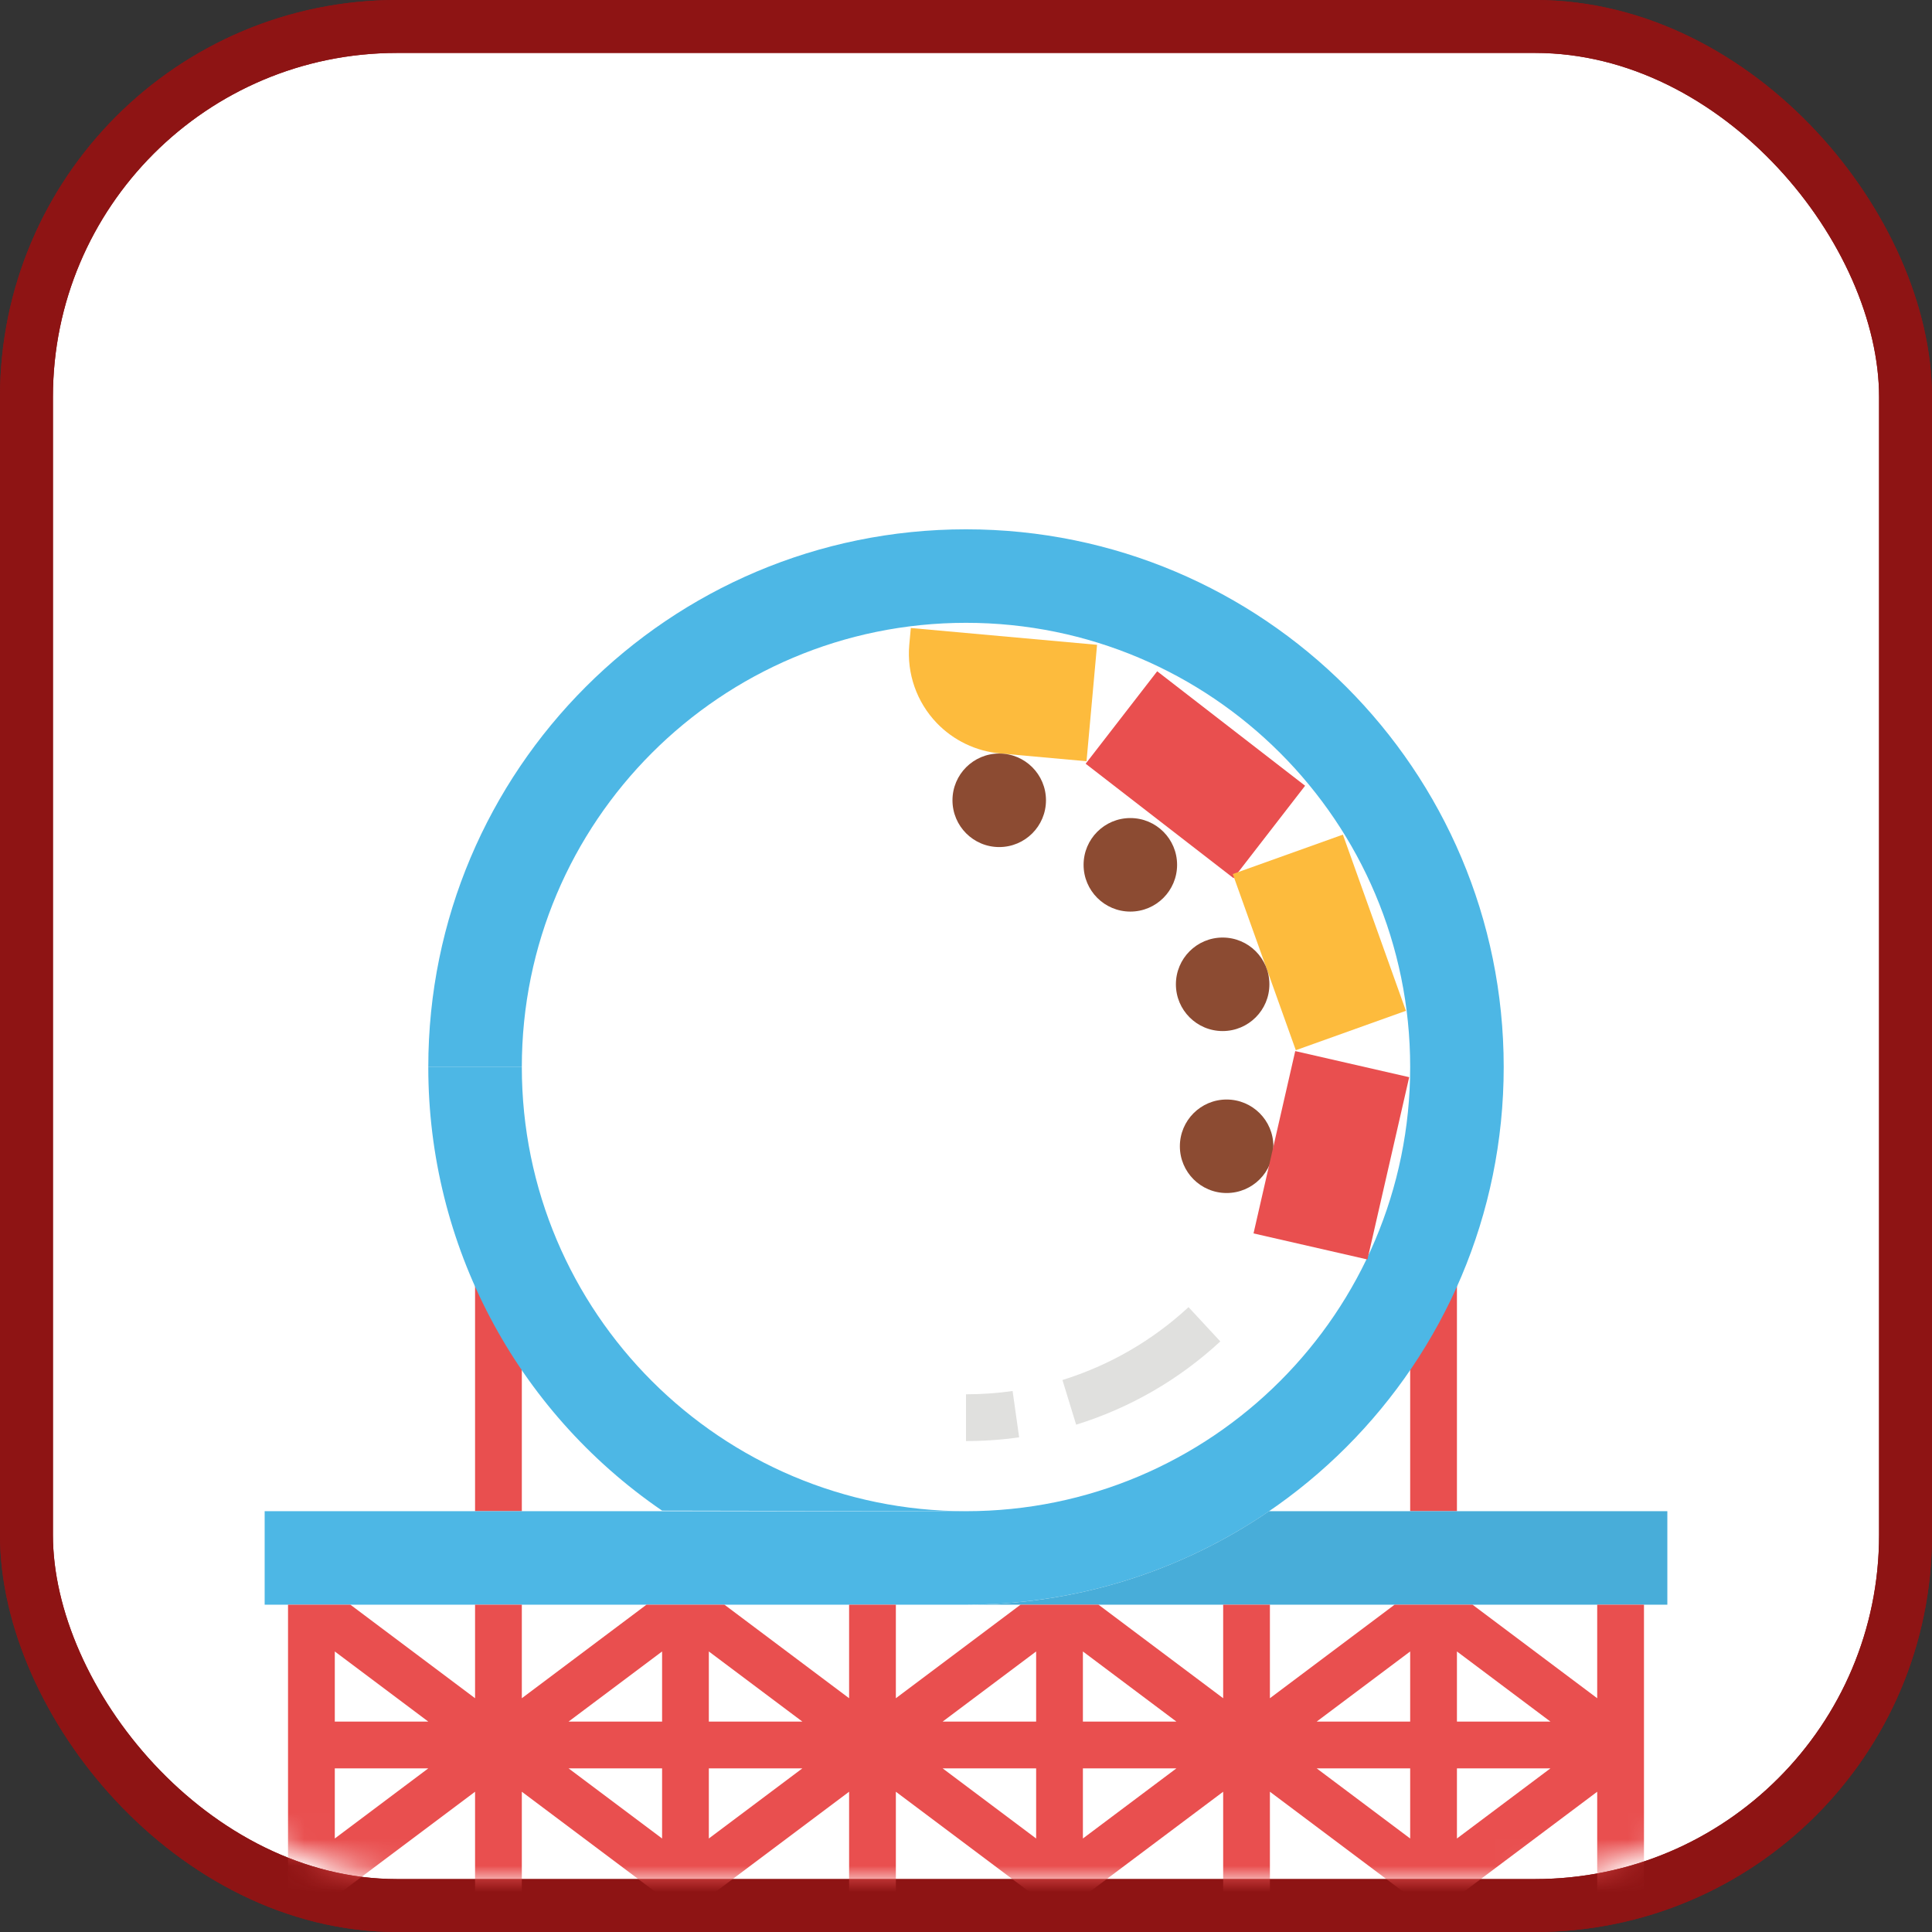
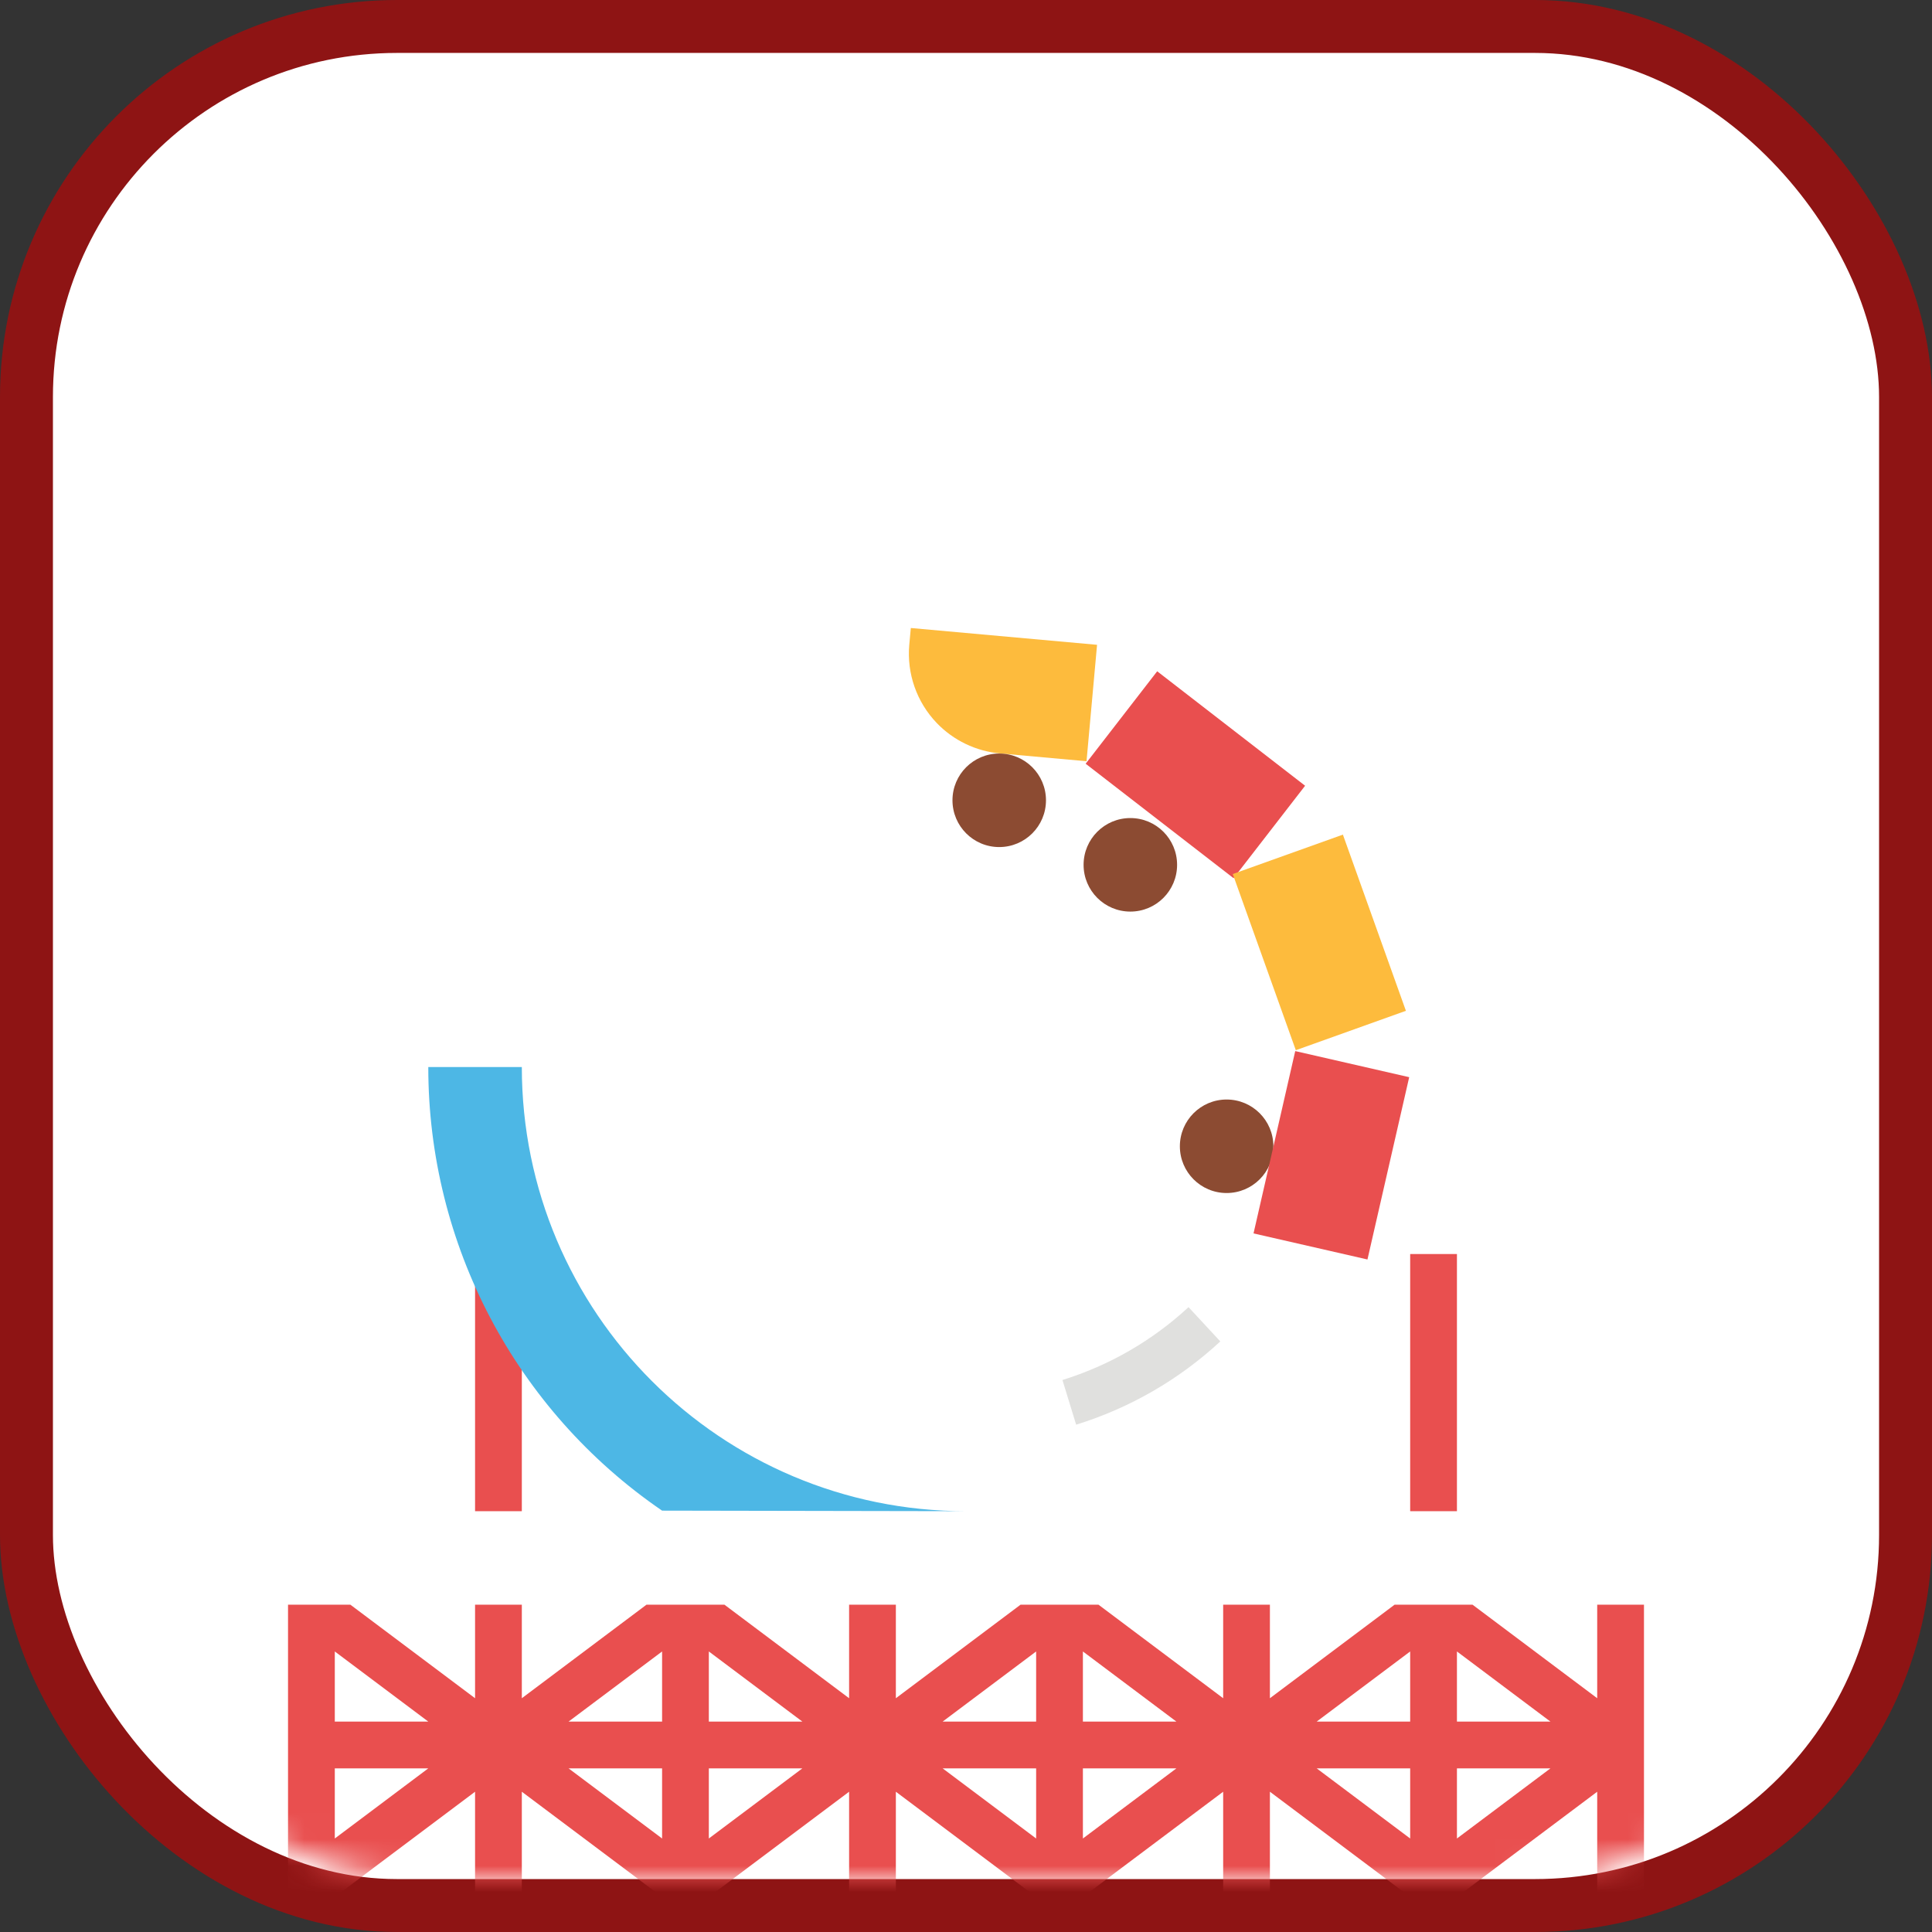
<svg xmlns="http://www.w3.org/2000/svg" xmlns:xlink="http://www.w3.org/1999/xlink" width="800px" height="800px" viewBox="0 0 73 73" version="1.1">
  <rect x="0" y="0" width="73" height="73" fill="#333333" stroke="none" />
  <title>progressive-webapps/rendering-performance/event-loop</title>
  <desc>Created with Sketch.</desc>
  <defs>
    <rect id="path-1" x="0" y="0" width="69" height="69" rx="14">

</rect>
  </defs>
  <g id="progressive-webapps/rendering-performance/event-loop" stroke="none" stroke-width="1" fill="none" fill-rule="evenodd">
    <g id="container" transform="translate(2, 2)">
      <rect id="mask" stroke="#8E1414" stroke-width="2" fill="#FFFFFF" fill-rule="nonzero" x="-1" y="-1" width="71" height="71" rx="14">

</rect>
      <g id="roller-coaster">
        <mask id="mask-2" fill="white">
          <use xlink:href="#path-1">

</use>
        </mask>
-         <rect stroke="#8E1414" stroke-width="2" x="-1" y="-1" width="71" height="71" rx="14">
- 
- </rect>
        <g mask="url(#mask-2)">
          <g transform="translate(8, 18)">
            <polygon id="Shape" fill="#E94F4F" fill-rule="nonzero" points="7.95 27.383 9.717 27.383 9.717 37.1 7.95 37.1">

</polygon>
            <polygon id="Shape" fill="#E94F4F" fill-rule="nonzero" points="43.283 27.383 45.05 27.383 45.05 37.1 43.283 37.1">

</polygon>
-             <path d="M0,40.633 L26.5,40.633 C37.721,40.633 46.817,31.537 46.817,20.317 C46.817,9.096 37.721,0 26.5,0 C15.279,0 6.183,9.096 6.183,20.317 L9.717,20.317 C9.717,11.047 17.231,3.533 26.5,3.533 C35.769,3.533 43.283,11.047 43.283,20.317 C43.283,29.586 35.769,37.1 26.5,37.1 L0,37.1 L0,40.633 Z" id="Shape" fill="#4DB7E5" fill-rule="nonzero">
- 
- </path>
            <path d="M26.5,37.1 C17.231,37.1 9.717,29.586 9.717,20.317 L6.183,20.317 C6.179,27.02 9.485,33.293 15.017,37.079 L26.5,37.1 Z" id="Shape" fill="#4DB7E5" fill-rule="nonzero">
- 
- </path>
-             <path d="M53,37.1 L37.949,37.1 C34.577,39.408 30.586,40.639 26.5,40.633 L53,40.633" id="Shape" fill="#48ADD9" fill-rule="nonzero">

</path>
            <polygon id="Shape" fill="#E94F4F" fill-rule="nonzero" points="31.021 8.857 33.724 5.364 39.313 9.689 36.61 13.182">

</polygon>
            <polygon id="Shape" fill="#FDBB3D" fill-rule="nonzero" points="36.58 13.025 40.741 11.536 43.122 18.193 38.962 19.682">

</polygon>
            <path d="M27.786,8.468 L31.054,8.763 L31.452,4.364 L24.415,3.729 L24.357,4.359 C24.259,5.448 24.636,6.526 25.392,7.316 C26.025,7.976 26.875,8.385 27.786,8.468 Z" id="Shape" fill="#FDBB3D" fill-rule="nonzero">

</path>
            <g id="Group" stroke-width="1" fill="none" fill-rule="evenodd" transform="translate(25.948, 8.392)">
              <path d="M8.528,4.285 C8.528,5.261 7.738,6.052 6.762,6.052 C5.786,6.052 4.995,5.261 4.995,4.285 C4.995,3.309 5.786,2.518 6.762,2.518 C7.738,2.518 8.528,3.309 8.528,4.285 Z" id="Shape" fill="#8C4B32" fill-rule="nonzero">

</path>
-               <path d="M12.016,8.8 C12.016,9.775 11.225,10.566 10.249,10.566 C9.274,10.566 8.483,9.775 8.483,8.8 C8.483,7.824 9.274,7.033 10.249,7.033 C11.225,7.033 12.016,7.824 12.016,8.8 Z" id="Shape" fill="#8C4B32" fill-rule="nonzero">
- 
- </path>
              <path d="M3.574,1.847 C3.574,2.823 2.783,3.614 1.807,3.614 C0.832,3.614 0.041,2.823 0.041,1.847 C0.041,0.871 0.832,0.08 1.807,0.08 C2.783,0.08 3.574,0.871 3.574,1.847 Z" id="Shape" fill="#8C4B32" fill-rule="nonzero">

</path>
              <path d="M12.166,14.92 C12.166,15.895 11.375,16.686 10.399,16.686 C9.424,16.686 8.633,15.895 8.633,14.92 C8.633,13.944 9.424,13.153 10.399,13.153 C11.375,13.153 12.166,13.944 12.166,14.92 Z" id="Shape" fill="#8C4B32" fill-rule="nonzero">

</path>
            </g>
            <polygon id="Shape" fill="#E94F4F" fill-rule="nonzero" points="37.364 26.604 38.94 19.715 43.246 20.701 41.669 27.589">

</polygon>
-             <path d="M26.5,34.45 L26.5,32.683 C27.089,32.683 27.677,32.642 28.261,32.559 L28.508,34.309 C27.843,34.403 27.172,34.45 26.5,34.45 Z" id="Shape" fill="#E0E0DE" fill-rule="nonzero">
- 
- </path>
            <path d="M30.662,33.831 L30.144,32.143 C31.917,31.593 33.545,30.652 34.908,29.39 L36.109,30.685 C34.552,32.128 32.69,33.203 30.662,33.831 Z" id="Shape" fill="#E0E0DE" fill-rule="nonzero">

</path>
            <path d="M50.35,44.167 L45.639,40.633 L42.694,40.633 L37.983,44.167 L37.983,40.633 L36.217,40.633 L36.217,44.167 L31.506,40.633 L28.561,40.633 L23.85,44.167 L23.85,40.633 L22.083,40.633 L22.083,44.167 L17.373,40.633 L14.427,40.633 L9.717,44.167 L9.717,40.633 L7.95,40.633 L7.95,44.167 L3.239,40.633 L0.883,40.633 L0.883,52.117 L2.65,52.117 L2.65,51.675 L7.95,47.7 L7.95,52.117 L9.717,52.117 L9.717,47.7 L15.017,51.675 L15.017,52.117 L16.783,52.117 L16.783,51.675 L22.083,47.7 L22.083,52.117 L23.85,52.117 L23.85,47.7 L29.15,51.675 L29.15,52.117 L30.917,52.117 L30.917,51.675 L36.217,47.7 L36.217,52.117 L37.983,52.117 L37.983,47.7 L43.283,51.675 L43.283,52.117 L45.05,52.117 L45.05,51.675 L50.35,47.7 L50.35,52.117 L52.117,52.117 L52.117,40.633 L50.35,40.633 L50.35,44.167 Z M2.65,49.467 L2.65,46.817 L6.183,46.817 L2.65,49.467 Z M2.65,45.05 L2.65,42.4 L6.183,45.05 L2.65,45.05 Z M15.017,49.467 L11.483,46.817 L15.017,46.817 L15.017,49.467 Z M15.017,45.05 L11.483,45.05 L15.017,42.4 L15.017,45.05 Z M16.783,49.467 L16.783,46.817 L20.317,46.817 L16.783,49.467 Z M16.783,45.05 L16.783,42.4 L20.317,45.05 L16.783,45.05 Z M29.15,49.467 L25.617,46.817 L29.15,46.817 L29.15,49.467 Z M29.15,45.05 L25.617,45.05 L29.15,42.4 L29.15,45.05 Z M30.917,49.467 L30.917,46.817 L34.45,46.817 L30.917,49.467 Z M30.917,45.05 L30.917,42.4 L34.45,45.05 L30.917,45.05 Z M43.283,49.467 L39.75,46.817 L43.283,46.817 L43.283,49.467 Z M43.283,45.05 L39.75,45.05 L43.283,42.4 L43.283,45.05 Z M45.05,49.467 L45.05,46.817 L48.583,46.817 L45.05,49.467 Z M45.05,45.05 L45.05,42.4 L48.583,45.05 L45.05,45.05 Z" id="Shape" fill="#E94F4F" fill-rule="nonzero">

</path>
          </g>
        </g>
      </g>
    </g>
  </g>
</svg>